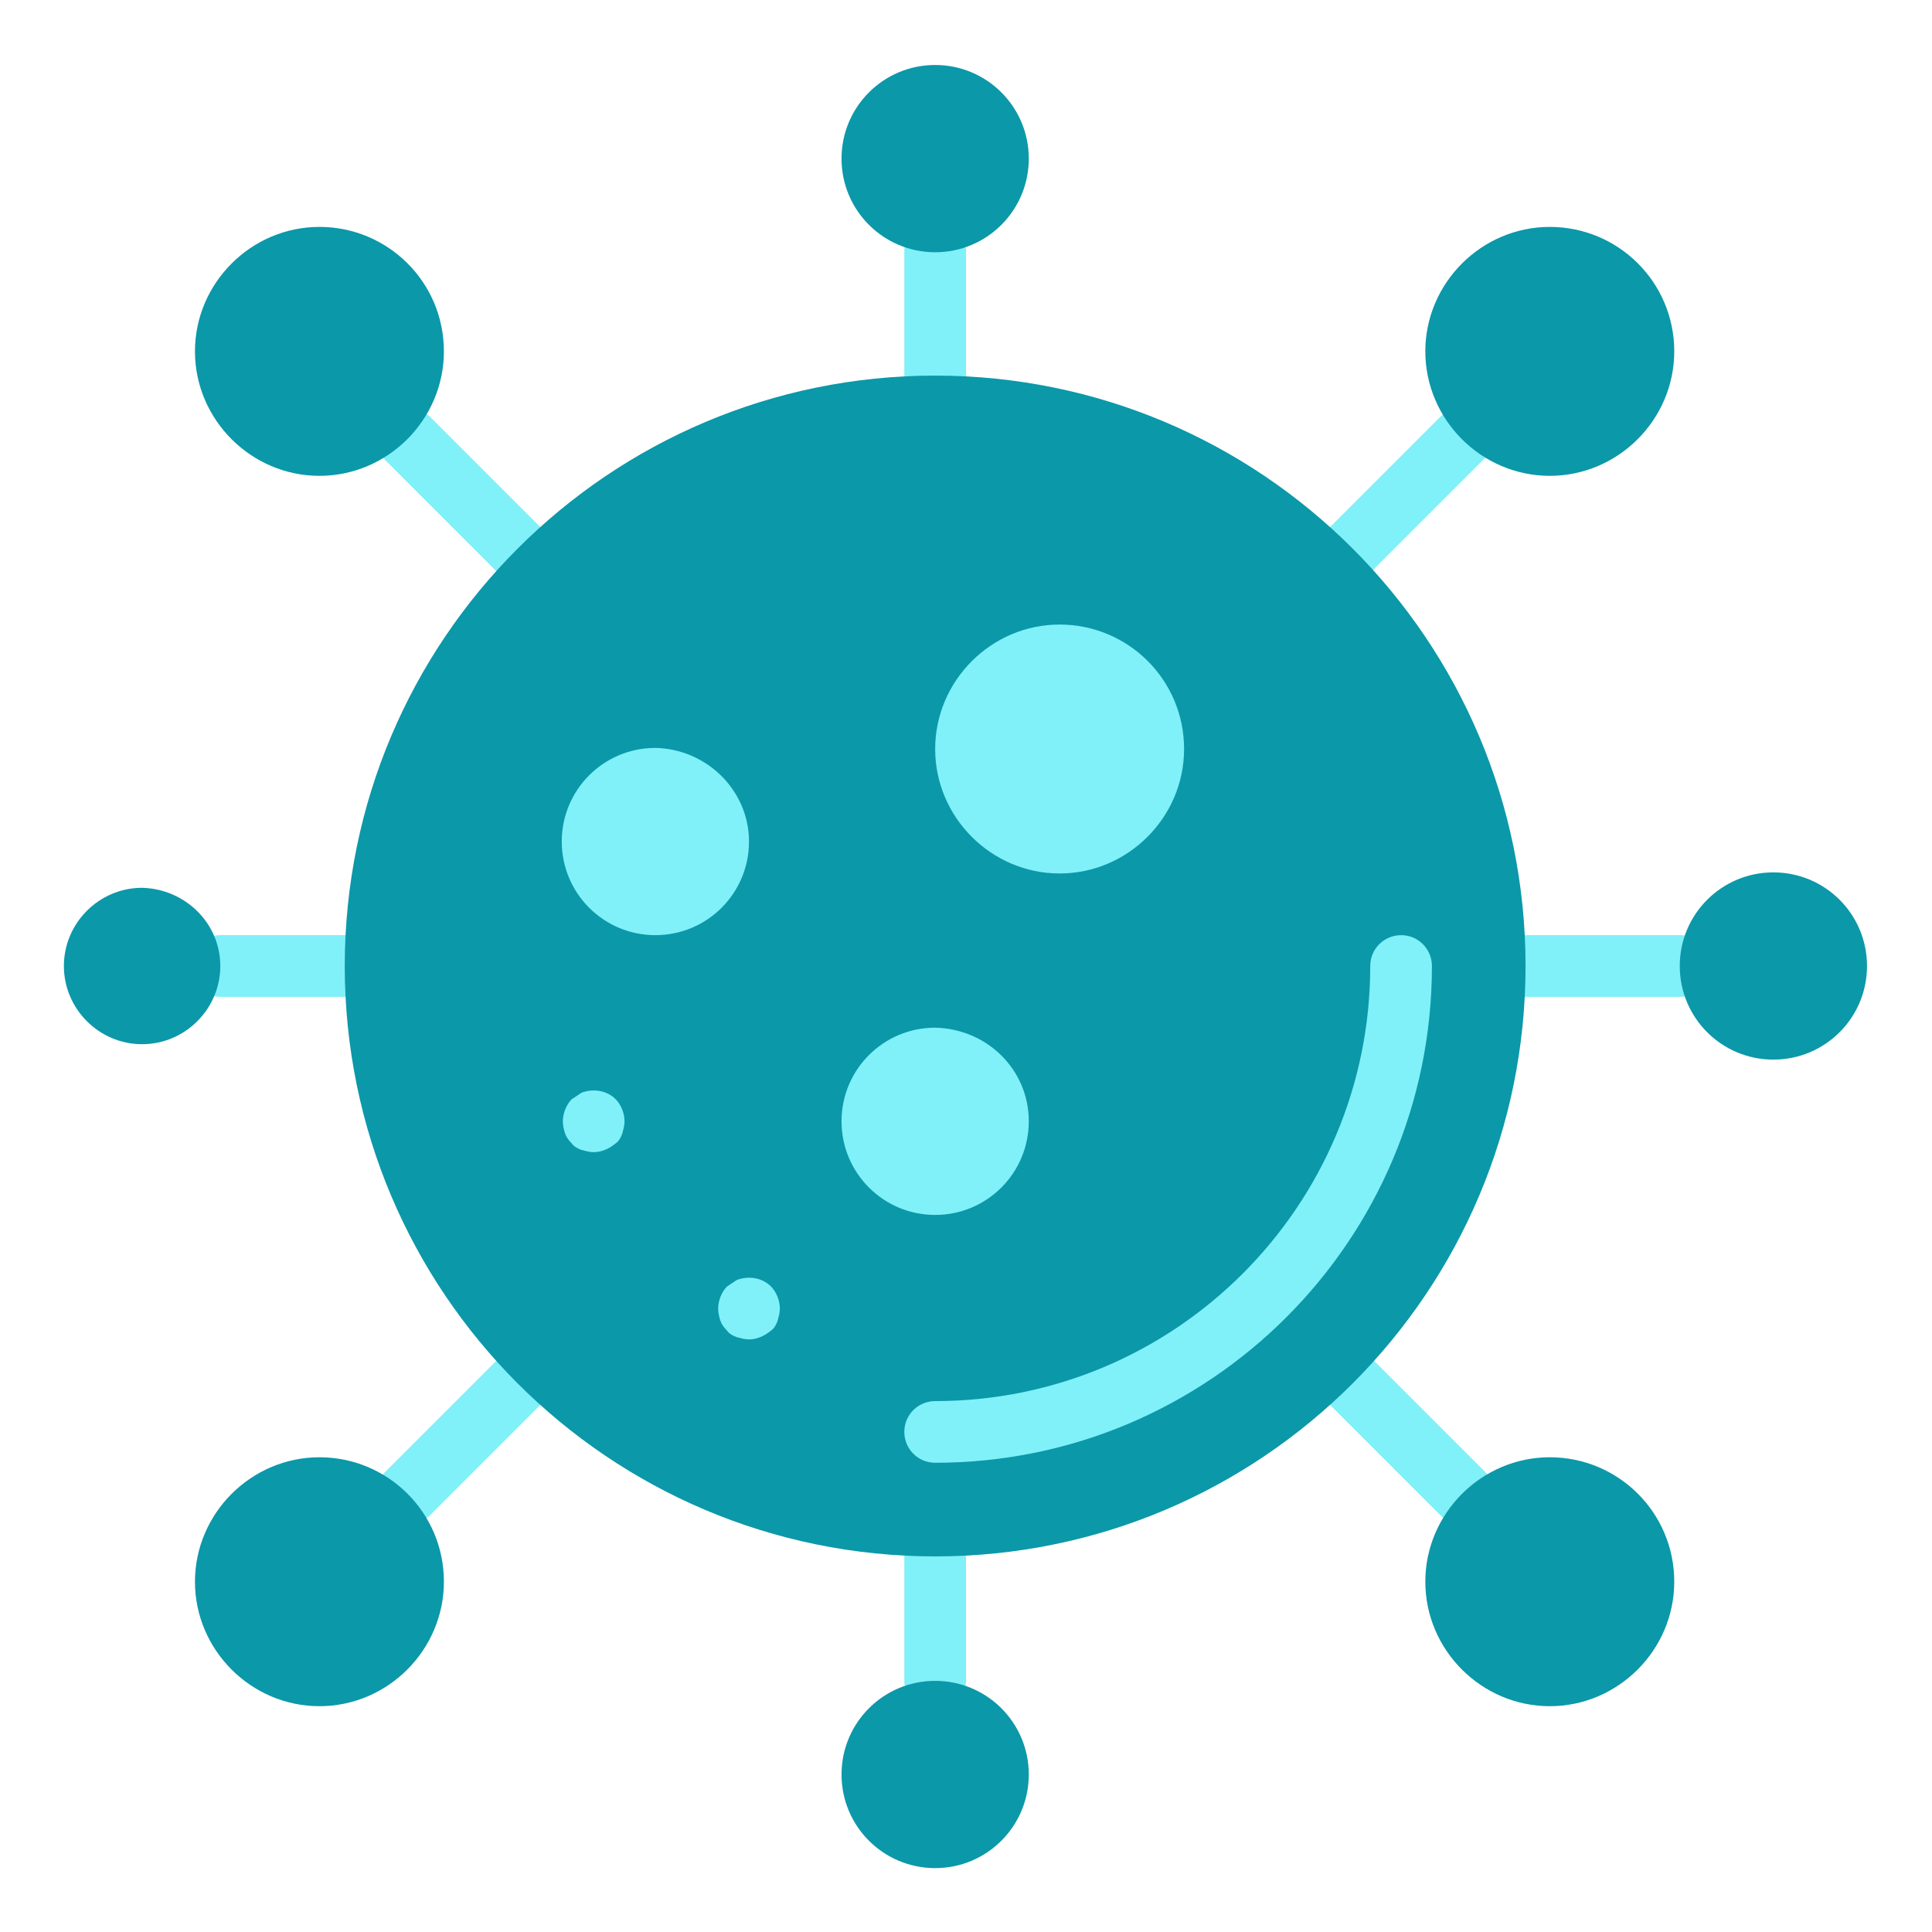
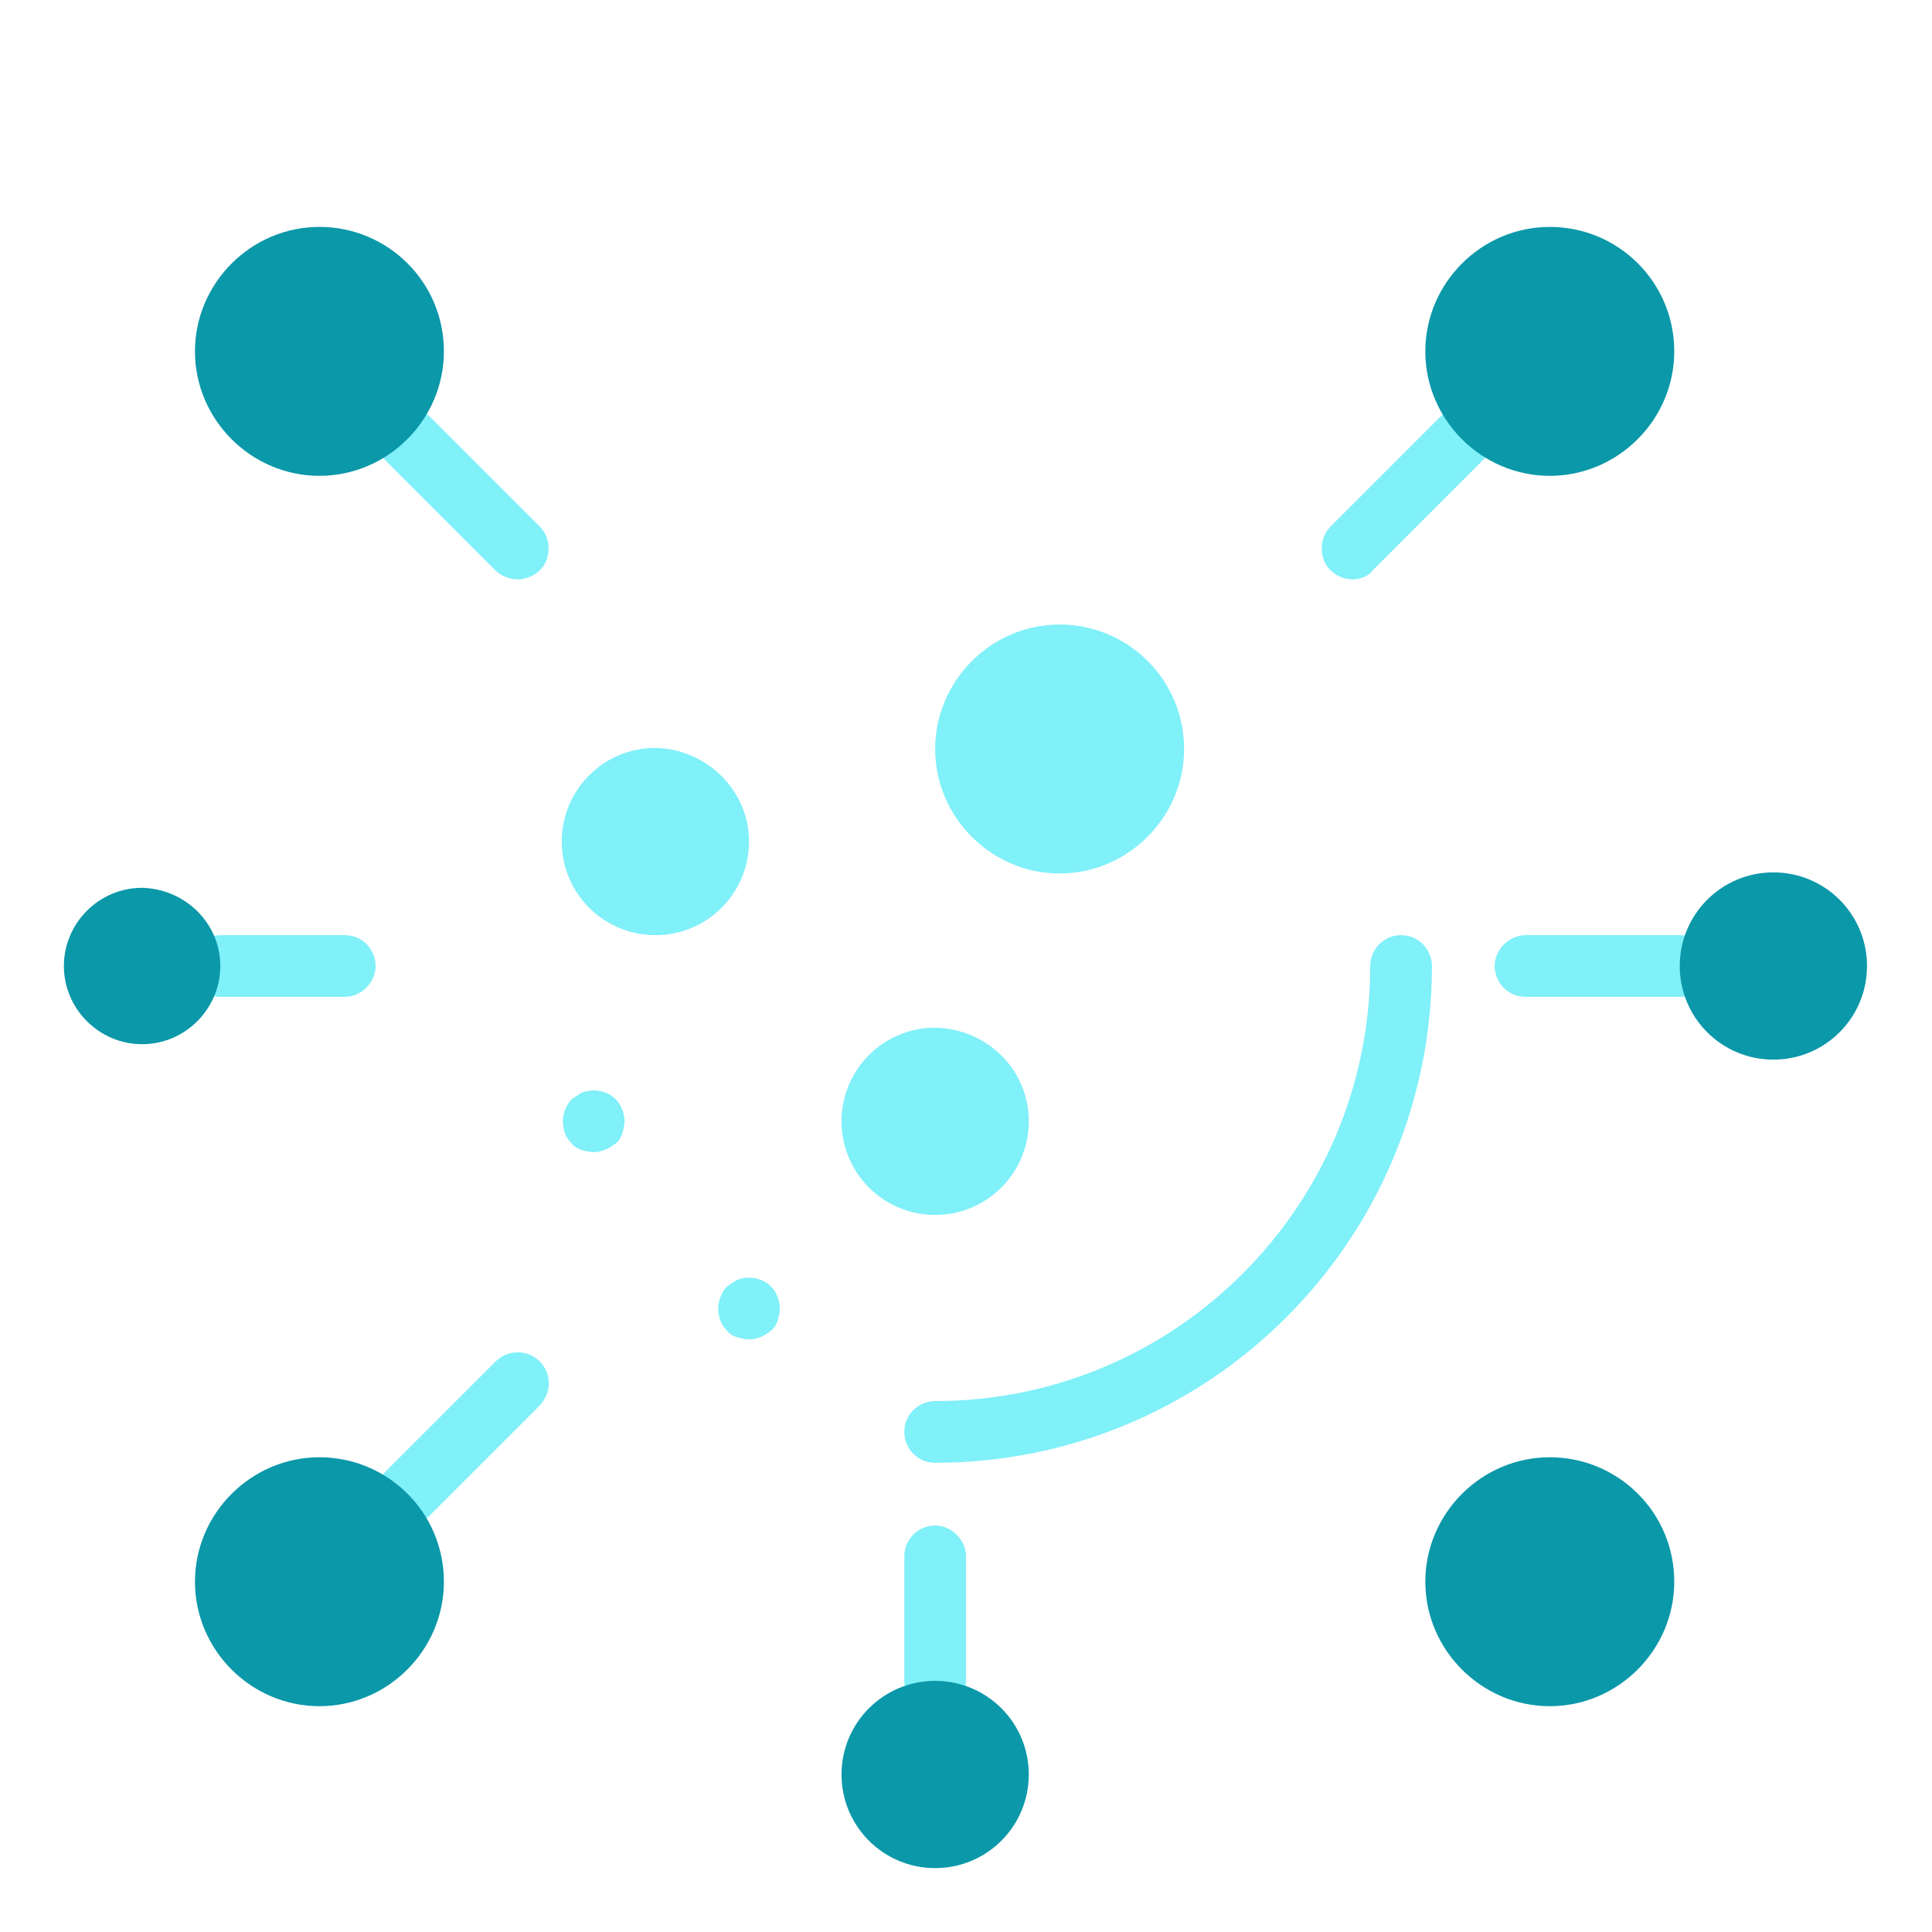
<svg xmlns="http://www.w3.org/2000/svg" version="1.1" id="Capa_1" x="0px" y="0px" width="175.4px" height="175.4px" viewBox="0 0 175.4 175.4" style="enable-background:new 0 0 175.4 175.4;" xml:space="preserve">
  <style type="text/css">
	.st0{fill:#0B98A9;}
	.st1{fill:#333333;}
	.st2{fill:#80F0F9;}
	.st3{fill:#333333;stroke:#333333;stroke-width:1.14;stroke-miterlimit:10;}
</style>
  <g>
-     <path class="st2" d="M84.9,36.9c-1.6,0-2.8-1.3-2.8-2.8V22.8c0-1.6,1.3-2.8,2.8-2.8s2.8,1.3,2.8,2.8v11.3   C87.7,35.7,86.4,36.9,84.9,36.9z" />
    <path class="st2" d="M47,52.6c-0.7,0-1.5-0.3-2-0.8l-10-10c-1.1-1.1-1.1-2.9,0-4c1.1-1.1,2.8-1.1,4,0l10,10c0.8,0.8,1,2,0.6,3.1   C49.2,51.9,48.1,52.6,47,52.6z" />
    <path class="st2" d="M31.3,90.5H20c-1.6,0-2.8-1.3-2.8-2.8s1.3-2.8,2.8-2.8h11.3c1.6,0,2.8,1.3,2.8,2.8S32.8,90.5,31.3,90.5z" />
    <path class="st2" d="M37,138.4c-1.1,0-2.2-0.7-2.6-1.7c-0.4-1.1-0.2-2.3,0.6-3.1l10-10c1.1-1.1,2.9-1.1,4,0c1.1,1.1,1.1,2.8,0,4   l-10,10C38.5,138.1,37.8,138.4,37,138.4z" />
    <path class="st2" d="M84.9,155.4c-1.6,0-2.8-1.3-2.8-2.8v-11.3c0-1.6,1.3-2.8,2.8-2.8s2.8,1.3,2.8,2.8v11.3   C87.7,154.2,86.4,155.4,84.9,155.4z" />
-     <path class="st2" d="M132.8,138.4c-0.7,0-1.5-0.3-2-0.8l-10-10c-1.1-1.1-1.1-2.9,0-4c1.1-1.1,2.8-1.1,4,0l10,10   c0.8,0.8,1,2,0.6,3.1C134.9,137.7,133.9,138.4,132.8,138.4z" />
    <path class="st2" d="M152.6,90.5h-14.1c-1.6,0-2.8-1.3-2.8-2.8s1.3-2.8,2.8-2.8h14.1c1.6,0,2.8,1.3,2.8,2.8S154.2,90.5,152.6,90.5z   " />
    <path class="st2" d="M122.8,52.6c-1.1,0-2.2-0.7-2.6-1.7c-0.4-1.1-0.2-2.3,0.6-3.1l10-10c0.7-0.7,1.8-1,2.7-0.8c1,0.3,1.8,1,2,2   c0.3,1,0,2-0.8,2.7l-10,10C124.3,52.3,123.5,52.6,122.8,52.6z" />
-     <path class="st0" d="M138.5,87.7c0,29.6-24,53.6-53.6,53.6s-53.6-24-53.6-53.6s24-53.6,53.6-53.6S138.5,58.1,138.5,87.7z" />
    <path class="st2" d="M84.9,132.8c-1.6,0-2.8-1.3-2.8-2.8c0-1.6,1.3-2.8,2.8-2.8c21.8,0,39.5-17.7,39.5-39.5c0-1.6,1.3-2.8,2.8-2.8   c1.6,0,2.8,1.3,2.8,2.8C130,112.6,109.8,132.8,84.9,132.8z" />
    <g>
      <path class="st2" d="M107.5,68c0,6.2-5.1,11.3-11.3,11.3c-6.2,0-11.3-5.1-11.3-11.3s5.1-11.3,11.3-11.3    C102.4,56.7,107.5,61.7,107.5,68z" />
      <path class="st2" d="M68,76.4c0,4.7-3.8,8.5-8.5,8.5c-4.7,0-8.5-3.8-8.5-8.5c0-4.7,3.8-8.5,8.5-8.5C64.2,68,68,71.8,68,76.4z" />
      <path class="st2" d="M93.4,101.8c0,4.7-3.8,8.5-8.5,8.5c-4.7,0-8.5-3.8-8.5-8.5c0-4.7,3.8-8.5,8.5-8.5    C89.6,93.4,93.4,97.1,93.4,101.8z" />
      <path class="st2" d="M53.9,104.6c-0.4,0-0.7-0.1-1.1-0.2c-0.3-0.1-0.7-0.3-0.9-0.6c-0.3-0.3-0.5-0.6-0.6-0.9    c-0.1-0.3-0.2-0.7-0.2-1.1c0-0.7,0.3-1.5,0.8-2c0.3-0.2,0.6-0.4,0.9-0.6c1.1-0.4,2.3-0.2,3.1,0.6c0.5,0.5,0.8,1.3,0.8,2    c0,0.4-0.1,0.7-0.2,1.1c-0.1,0.3-0.3,0.7-0.6,0.9C55.3,104.3,54.6,104.6,53.9,104.6z" />
      <path class="st2" d="M68,121.6c-0.4,0-0.7-0.1-1.1-0.2c-0.3-0.1-0.7-0.3-0.9-0.6c-0.3-0.3-0.5-0.6-0.6-0.9    c-0.1-0.3-0.2-0.7-0.2-1.1c0-0.7,0.3-1.5,0.8-2c0.3-0.2,0.6-0.4,0.9-0.6c1.1-0.4,2.3-0.2,3.1,0.6c0.5,0.5,0.8,1.3,0.8,2    c0,0.4-0.1,0.7-0.2,1.1c-0.1,0.3-0.3,0.7-0.6,0.9C69.4,121.3,68.7,121.6,68,121.6z" />
-       <path class="st0" d="M93.4,14.4c0,4.7-3.8,8.5-8.5,8.5c-4.7,0-8.5-3.8-8.5-8.5c0-4.7,3.8-8.5,8.5-8.5C89.6,5.9,93.4,9.7,93.4,14.4    z" />
      <path class="st0" d="M40.3,31.9c0,6.2-5.1,11.3-11.3,11.3s-11.3-5.1-11.3-11.3S22.8,20.6,29,20.6S40.3,25.6,40.3,31.9z" />
      <path class="st0" d="M20,87.7c0,3.9-3.2,7.1-7.1,7.1c-3.9,0-7.1-3.2-7.1-7.1s3.2-7.1,7.1-7.1C16.8,80.7,20,83.8,20,87.7z" />
      <path class="st0" d="M40.3,143.6c0,6.2-5.1,11.3-11.3,11.3s-11.3-5.1-11.3-11.3s5.1-11.3,11.3-11.3S40.3,137.3,40.3,143.6z" />
      <path class="st0" d="M93.4,161.1c0,4.7-3.8,8.5-8.5,8.5c-4.7,0-8.5-3.8-8.5-8.5c0-4.7,3.8-8.5,8.5-8.5    C89.6,152.6,93.4,156.4,93.4,161.1z" />
      <path class="st0" d="M152,143.6c0,6.2-5.1,11.3-11.3,11.3s-11.3-5.1-11.3-11.3s5.1-11.3,11.3-11.3S152,137.3,152,143.6z" />
      <path class="st0" d="M169.5,87.7c0,4.7-3.8,8.5-8.5,8.5c-4.7,0-8.5-3.8-8.5-8.5s3.8-8.5,8.5-8.5C165.7,79.2,169.5,83,169.5,87.7z" />
      <path class="st0" d="M152,31.9c0,6.2-5.1,11.3-11.3,11.3s-11.3-5.1-11.3-11.3s5.1-11.3,11.3-11.3S152,25.6,152,31.9z" />
    </g>
  </g>
</svg>